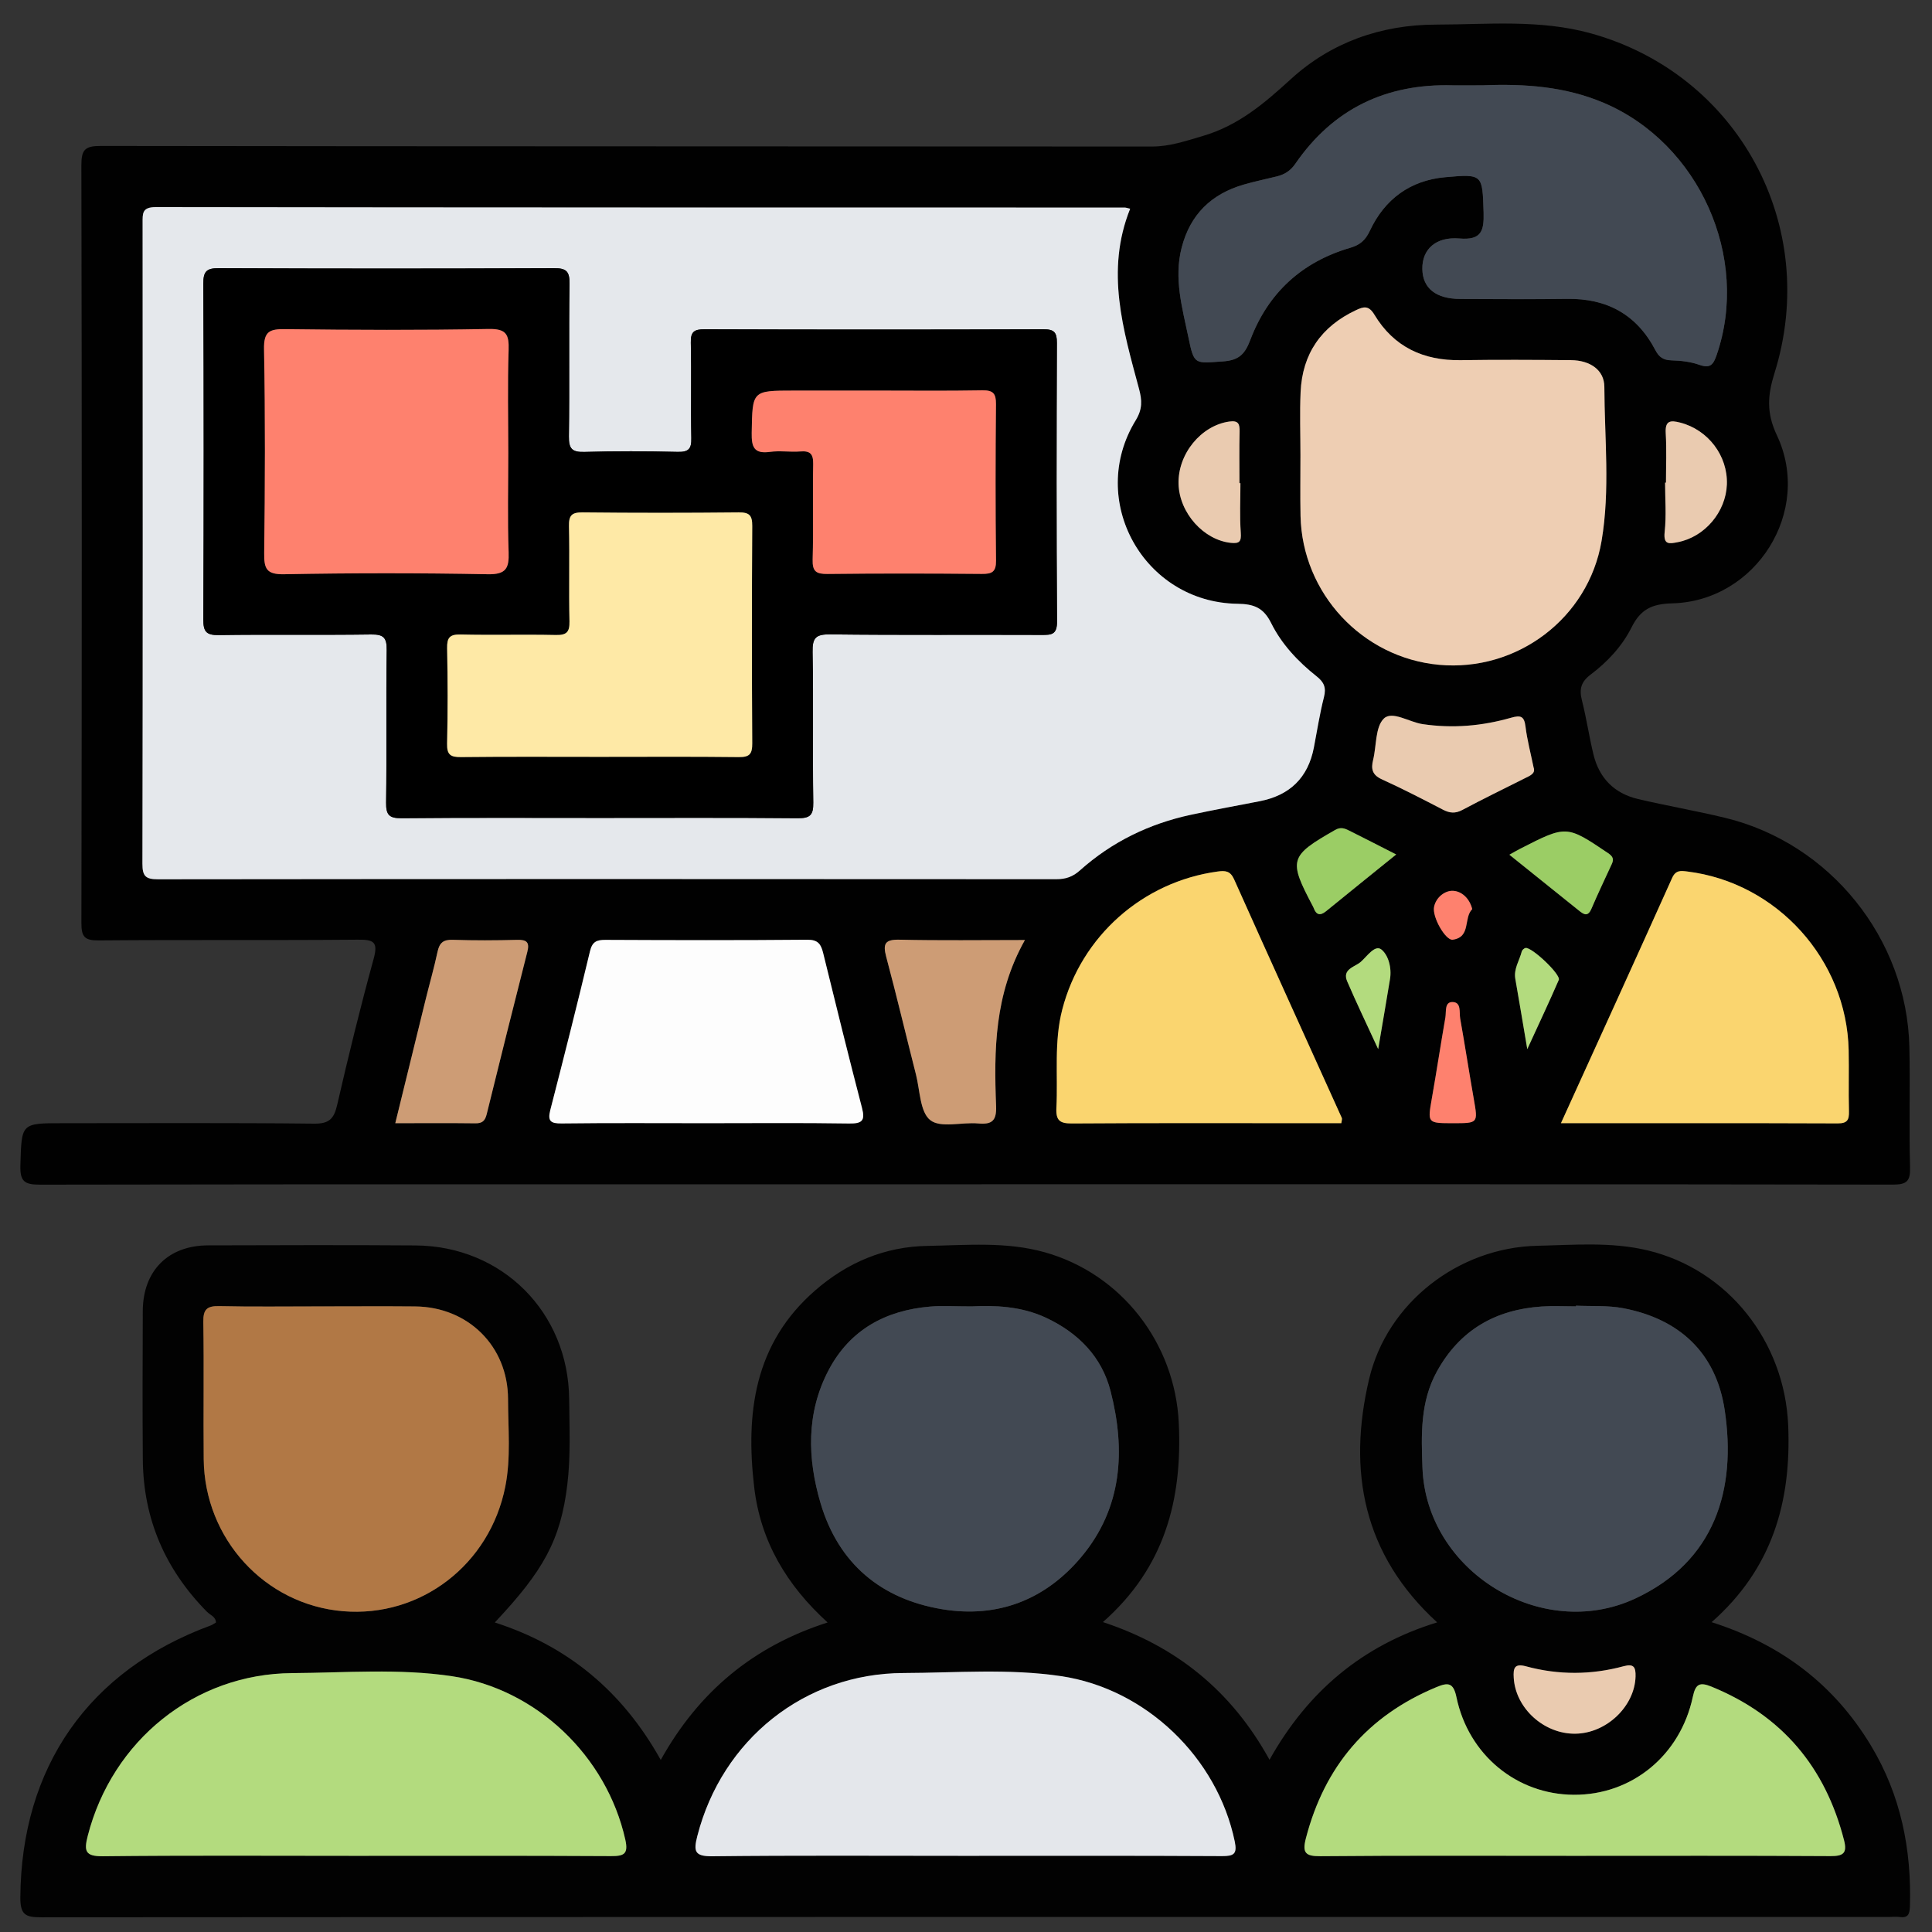
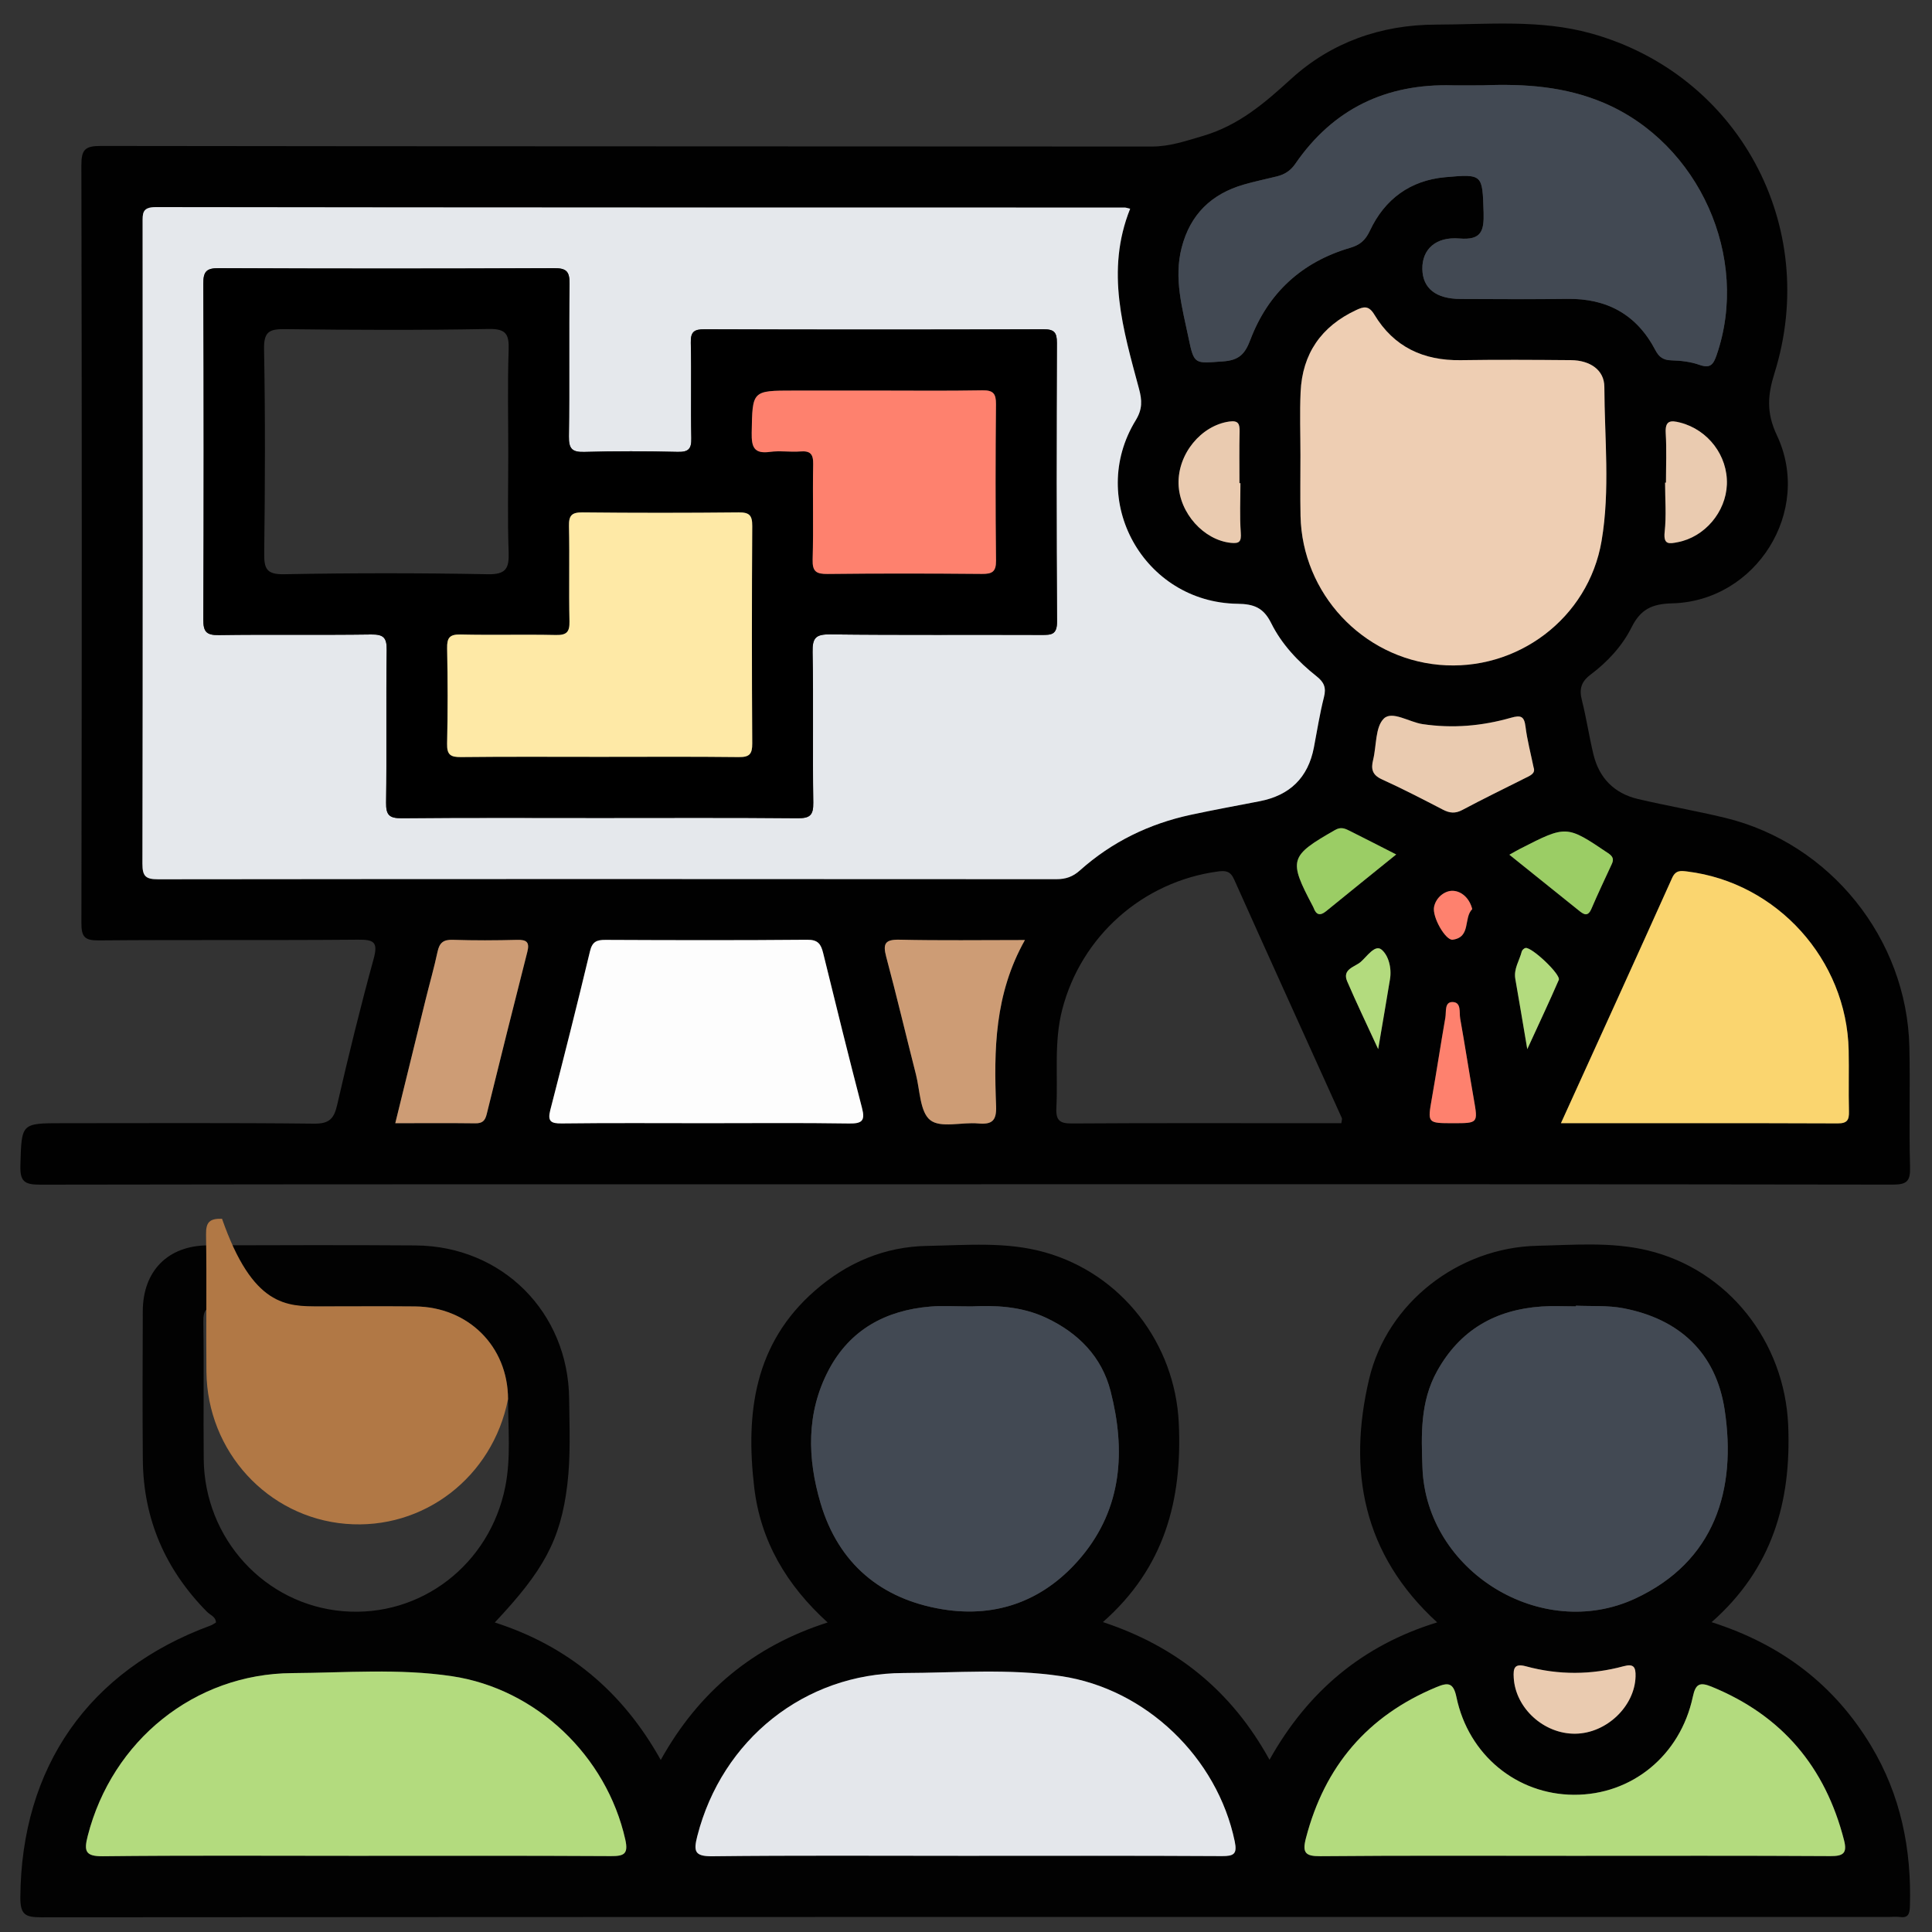
<svg xmlns="http://www.w3.org/2000/svg" version="1.1" id="Layer_1" x="0px" y="0px" width="85px" height="85px" viewBox="0 0 85 85" xml:space="preserve">
  <rect x="0" y="0" width="85" height="85" fill="#333333" stroke="none" />
  <g id="Layer_1_1_" display="none">
    <path display="inline" fill="#030303" d="M42.807,4.472c11.269,0,22.541,0.083,33.808-0.04c4.668-0.05,8.201,3.523,8.171,8.15   c-0.093,14.03-0.03,28.062-0.036,42.092c-0.001,3.911-2.402,6.93-6.115,7.725c-0.722,0.156-1.455,0.145-2.188,0.145   c-6.227,0.003-12.452,0.01-18.68-0.011c-0.635-0.003-0.882,0.114-0.861,0.821c0.055,1.886,0.041,3.774,0.005,5.662   c-0.011,0.575,0.123,0.764,0.731,0.756c2.535-0.035,5.072-0.043,7.606-0.002c2.024,0.033,3.799,0.73,5.179,2.269   c0.86,0.957,1.315,2.081,1.313,3.38c-0.003,1.268,0.003,2.536-0.001,3.805c-0.004,1.284-0.434,1.723-1.721,1.723   c-10.113,0.003-20.229,0-30.343,0c-7.945,0-15.89,0.002-23.835,0c-1.569,0-1.926-0.359-1.928-1.938c0-0.986,0-1.973,0-2.959   c0-3.25,1.911-5.523,5.111-6.137c1.094-0.208,2.189-0.146,3.286-0.152c1.888-0.013,3.776-0.037,5.662,0.014   c0.662,0.021,0.786-0.191,0.773-0.801c-0.04-1.859-0.05-3.722,0.003-5.578c0.021-0.731-0.233-0.865-0.905-0.863   c-6.311,0.023-12.622,0.006-18.933,0.018c-3.29,0.008-5.734-1.385-7.253-4.318c-0.511-0.987-0.75-2.061-0.75-3.174   c-0.003-14.37-0.021-28.738,0.01-43.106c0.009-4.264,3.414-7.468,7.826-7.472C20.098,4.464,31.452,4.472,42.807,4.472z    M74.936,42.17c-1.028,0.671-1.494,1.51-0.854,2.717c0.128,0.24,0.154,0.535,0.217,0.807c0.08,0.351,0.286,0.531,0.649,0.523   c1.06,0.271,2.118,0.547,3.18,0.819c1.106,0.296,2.214,0.595,3.322,0.888c0.353,0.094,0.618,0.137,0.601-0.416   c-0.041-1.316-0.031-2.638-0.002-3.955c0.01-0.432-0.166-0.585-0.546-0.673c-1.116-0.26-2.226-0.543-3.338-0.817   c-0.531-0.146-1.083-0.241-1.589-0.447C75.837,41.315,75.316,41.498,74.936,42.17z M80.848,39.854   c0.037,0.02,0.075,0.039,0.114,0.058c-0.017-0.042-0.034-0.083-0.051-0.125c-0.06-0.124-0.103-0.262-0.183-0.37   c-2.58-3.447-7.889-3.564-10.852-0.207c-0.59,0.668-1.182,0.963-2.061,0.733c-5.573-1.457-11.15-2.902-16.729-4.34   c-0.768-0.198-1.188-0.633-1.341-1.429c-0.646-3.31-3.31-5.64-6.655-5.796c-1.201-0.056-2.37,0.157-3.539,0.887   c1.757,0.452,3.354,0.897,4.968,1.264c0.906,0.206,1.41,0.689,1.625,1.59c0.287,1.202,0.631,2.391,0.98,3.577   c0.182,0.612,0.033,1.105-0.393,1.543c-0.941,0.97-1.887,1.936-2.826,2.907c-0.477,0.493-1.017,0.624-1.689,0.435   c-1.353-0.379-2.715-0.724-4.083-1.045c-0.324-0.076-0.655-0.3-1.094-0.127c0.127,0.184,0.211,0.325,0.315,0.45   c2.805,3.407,7.819,3.493,10.793,0.141c0.645-0.726,1.271-0.942,2.22-0.69c5.403,1.437,10.815,2.847,16.239,4.209   c1.007,0.254,1.539,0.721,1.733,1.756c0.356,1.889,1.433,3.345,3.024,4.401c2.127,1.416,5.152,1.554,6.932,0.337   c-0.248-0.279-0.609-0.269-0.923-0.353c-1.356-0.362-2.718-0.711-4.084-1.038c-0.698-0.168-1.144-0.551-1.333-1.251   c-0.338-1.247-0.7-2.488-1.039-3.735c-0.191-0.706-0.05-1.314,0.503-1.846c0.833-0.799,1.657-1.611,2.425-2.471   c0.641-0.716,1.328-0.907,2.258-0.643C77.672,39.123,79.232,39.597,80.848,39.854z M71.443,52.832   c-0.848-0.587-1.752-0.85-2.815-0.828c-3.257,0.059-6.517,0.061-9.772-0.003c-0.922-0.019-1.551,0.265-2.023,1.006   c-0.657,0.611-1.38,0.72-2.145,0.233c-1.453-0.924-2.764-0.811-4.408-0.139c-1.754,0.717-2.855,1.61-3.25,3.439   c-0.166,0.773-0.735,1.168-1.543,1.168c-1.771,0.002-3.543,0.002-5.315,0c-0.764-0.001-1.273-0.366-1.532-1.085   c-0.114-0.317-0.284-0.62-0.35-0.944c-0.254-1.253-0.949-2.021-2.247-2.209c-0.243-0.035-0.501-0.137-0.697-0.283   c-1.479-1.104-2.923-0.855-4.375,0.054c-0.766,0.479-1.487,0.379-2.144-0.234c-0.472-0.745-1.102-1.046-2.026-1.006   c-1.852,0.08-3.709,0.021-5.564,0.024c-4.58,0.009-9.161,0.021-13.741,0.031c-1.038-0.231-1.361-0.591-1.361-1.595   C6.129,37.644,6.128,24.824,6.136,12.005c0-1.399,0.862-2.254,2.25-2.313C8.583,9.683,8.78,9.688,8.977,9.688   c22.568,0,45.134,0,67.705,0c0.281,0,0.563-0.004,0.844,0.021c1.107,0.103,1.912,0.931,1.99,2.044   c0.02,0.281,0.01,0.563,0.01,0.845c0,7.241,0,14.481,0.007,21.722c0,0.31-0.146,0.677,0.284,0.877   c0.785,0.365,1.439,0.938,2.221,1.531c0-0.281,0-0.44,0-0.6c0-7.974,0.008-15.947-0.004-23.92c-0.004-2.98-2.066-5.029-5.059-5.03   c-22.767-0.006-45.531-0.006-68.295,0C5.654,7.181,3.618,9.25,3.61,12.293c-0.008,3.156-0.002,6.311-0.002,9.467   c0,10.96,0.006,21.92-0.006,32.879c-0.002,1.518,0.449,2.82,1.55,3.873c1.112,1.066,2.479,1.317,3.97,1.316   c22.455-0.014,44.911-0.01,67.366-0.01c0.31,0,0.619-0.004,0.93-0.021c2.211-0.108,4.032-1.612,4.475-3.794   c0.342-1.684,0.078-3.395,0.15-5.234C78.824,53.631,75.311,54.195,71.443,52.832z M74.945,34.031   c0.308,0.015,0.627-0.016,0.922,0.054c0.855,0.204,0.976-0.165,0.972-0.946c-0.034-6.354-0.019-12.709-0.019-19.064   c0-1.797,0-1.797-1.872-1.635c-0.169-0.015-0.335-0.044-0.503-0.044c-21.631-0.002-43.263,0.001-64.895-0.016   c-0.608,0-0.729,0.175-0.728,0.75c0.017,11.802,0.02,23.604-0.006,35.405c-0.001,0.705,0.233,0.802,0.849,0.799   c4.844-0.021,9.689-0.012,14.534-0.012c0.269,0,0.537,0,0.967,0c-0.768-0.805-0.59-1.563-0.155-2.262   c0.853-1.365,0.727-2.57,0.132-4.112c-0.715-1.852-1.674-3.013-3.592-3.436c-0.753-0.166-1.068-0.736-1.059-1.518   c0.021-1.662,0.005-3.323,0.006-4.985c0.001-1.238,0.155-1.615,1.328-1.917c1.692-0.437,2.481-1.452,3.196-3.057   c0.773-1.735,0.805-3.118-0.13-4.655c-0.489-0.804-0.248-1.476,0.405-2.103c1.138-1.091,2.236-2.224,3.353-3.339   c0.917-0.916,1.249-1.059,2.363-0.427c1.477,0.838,2.726,0.743,4.346,0.105c1.782-0.702,2.845-1.629,3.262-3.439   c0.199-0.863,0.836-1.189,1.712-1.175c1.548,0.027,3.098,0.007,4.646,0.007c1.457,0,1.775,0.124,2.166,1.48   c0.442,1.54,1.338,2.305,2.832,2.987c1.822,0.833,3.311,0.928,4.961-0.115c0.65-0.41,1.287-0.222,1.828,0.331   c0.905,0.927,1.825,1.839,2.748,2.75c1.911,1.888,1.873,1.699,0.727,4.084c-0.419,0.874-0.572,1.615,0.011,2.481   c0.37,0.548,0.657,1.205,0.782,1.852c0.205,1.044,0.806,1.515,1.768,1.842c2.661,0.903,2.346,0.848,2.357,3.405   c0.004,0.758-0.247,1.707,0.113,2.224c0.392,0.564,1.433,0.473,2.18,0.703c0.025,0.008,0.053,0.018,0.079,0.028   c0.323,0.131,0.569,0.053,0.825-0.2C70.182,35.062,72.412,34.192,74.945,34.031z M28.872,35.802   c-0.384-7.415,5.85-14.176,13.27-14.392c7.521-0.219,13.526,4.876,14.538,12.356c0.051,0.375,0.184,0.542,0.524,0.628   c1.553,0.393,3.104,0.795,4.653,1.2c0.383,0.1,0.592,0.101,0.604-0.429c0.043-1.681,0.069-1.681-1.526-2.302   c-0.262-0.102-0.518-0.222-0.785-0.305c-0.649-0.203-1.035-0.629-1.196-1.291c-0.392-1.594-1.022-3.091-1.874-4.496   c-0.318-0.524-0.33-1.057-0.063-1.607c0.172-0.354,0.321-0.717,0.481-1.077c0.563-1.26,0.565-1.263-0.406-2.227   c-0.558-0.555-1.046-1.376-1.714-1.571c-0.721-0.211-1.49,0.494-2.225,0.823c-0.687,0.308-1.271,0.292-1.907-0.106   c-1.101-0.689-2.274-1.287-3.54-1.542c-1.326-0.268-2.115-0.93-2.391-2.239c-0.034-0.162-0.146-0.31-0.176-0.472   c-0.168-0.87-0.664-1.171-1.549-1.069c-0.859,0.099-1.88-0.213-2.564,0.152c-0.661,0.354-0.703,1.461-1.011,2.238   c-0.252,0.637-0.655,1.001-1.322,1.157c-0.987,0.23-1.962,0.541-2.853,1.019c-2.883,1.548-1.911,1.406-5.009,0.099   c-0.406-0.171-0.671-0.167-0.946,0.18c-0.173,0.219-0.398,0.397-0.594,0.6c-0.548,0.563-1.422,1.067-1.547,1.714   c-0.124,0.638,0.483,1.436,0.82,2.14c0.334,0.699,0.313,1.323-0.105,1.989c-0.673,1.076-1.271,2.223-1.501,3.464   c-0.261,1.414-1.067,2.091-2.37,2.493c-1.407,0.433-1.39,0.504-1.383,1.952c0.004,0.787-0.25,1.764,0.121,2.307   c0.369,0.541,1.362,0.688,2.107,0.931c0.758,0.247,1.151,0.742,1.317,1.491c0.232,1.047,0.506,2.131,1.123,2.981   c1.118,1.539,1.053,2.987,0.071,4.498c-0.367,0.563-0.319,1.021,0.257,1.407c0.137,0.093,0.237,0.24,0.362,0.354   c0.6,0.545,1.05,1.491,1.784,1.58c0.679,0.082,1.458-0.48,2.158-0.828c0.678-0.338,1.277-0.304,1.906,0.101   c0.806,0.519,1.659,1.056,2.582,1.216c2.109,0.361,3.345,1.505,3.743,3.588c0.078,0.408,0.328,0.521,0.729,0.51   c0.816-0.027,1.639-0.058,2.449,0.006c0.662,0.054,0.958-0.209,1.131-0.813c0.16-0.564,0.438-1.096,0.633-1.65   c0.193-0.556,0.562-0.904,1.122-1.039c1.653-0.396,3.199-1.055,4.654-1.927c0.474-0.282,0.938-0.295,1.451-0.103   c0.853,0.322,1.704,1.193,2.526,0.896c0.791-0.285,1.316-1.265,2.019-1.869c0.511-0.438,0.573-0.812,0.278-1.425   c-0.369-0.772-1.064-1.556-0.85-2.415c0.225-0.895-0.206-0.964-0.798-1.089c-0.304-0.063-0.619-0.103-0.899-0.224   c-0.558-0.242-0.869-0.075-1.246,0.408c-2.629,3.394-6.104,5.32-10.394,5.502C35.58,49.609,29.284,43.768,28.872,35.802z    M42.837,78.238c7.856,0,15.714,0.005,23.572-0.008c0.858-0.002,2.01,0.379,2.493-0.174c0.424-0.483,0.103-1.607,0.137-2.447   c0.041-0.998-0.413-1.729-1.189-2.289c-0.901-0.65-1.928-0.862-3.025-0.862c-14.672,0.005-29.345,0.004-44.017,0.004   c-0.226,0-0.451-0.002-0.675,0.017c-2.325,0.191-3.51,1.459-3.51,3.748c0,0.338,0.051,0.687-0.01,1.012   c-0.168,0.904,0.253,1.021,1.05,1.019C26.053,78.229,34.445,78.238,42.837,78.238z M42.756,69.755   c3.547,0,7.096-0.009,10.645,0.011c0.548,0.002,0.801-0.092,0.787-0.729c-0.043-1.913-0.039-3.83-0.004-5.743   c0.012-0.62-0.238-0.761-0.791-0.76c-7.098,0.01-14.192,0.011-21.29-0.004c-0.522,0-0.676,0.166-0.669,0.679   c0.025,1.942,0.036,3.886-0.005,5.828c-0.012,0.616,0.199,0.735,0.767,0.731C35.717,69.743,39.237,69.755,42.756,69.755z    M51.479,42.481c-0.918-0.495-1.564-0.34-2.375,0.355c-5.365,4.607-13.638,2.094-15.63-4.689c-0.187-0.637-0.344-1.272,0.176-1.829   c0.523-0.561,1.155-0.438,1.806-0.269c2.121,0.552,4.249,1.08,6.369,1.632c0.311,0.081,0.543,0.148,0.837-0.112   c1.762-1.557,1.749-1.543,1.166-3.745c-0.151-0.574-0.442-0.801-0.995-0.934c-2.103-0.508-4.196-1.057-6.287-1.612   c-1.507-0.4-1.809-1.489-0.745-2.606c4.949-5.192,13.729-3.345,16.173,3.403c0.074,0.211,0.139,0.427,0.207,0.641   c0.246,0.746,0.992,0.717,1.473,0.663c0.434-0.049,0.105-0.634,0.017-0.957c-1.271-4.605-5.249-7.93-9.894-8.291   c-4.81-0.374-9.317,2.3-11.229,6.659c-1.946,4.435-0.879,9.558,2.675,12.853C39.92,48.001,47.711,47.467,51.479,42.481z    M60.552,49.271c2.269,0,4.388,0,6.589,0c-0.58-0.953-1.072-1.862-1.317-2.875c-0.068-0.282-0.271-0.342-0.482-0.396   c-1.711-0.445-3.426-0.873-5.133-1.327c-0.515-0.136-0.563,0.084-0.403,0.468c0.283,0.672,0.577,1.338,0.896,1.994   C61.05,47.855,61.2,48.557,60.552,49.271z" />
    <path display="inline" fill="#D7EBFD" d="M74.945,34.031c-2.533,0.161-4.766,1.03-6.59,2.832c-0.256,0.253-0.502,0.332-0.824,0.2   c-0.026-0.011-0.053-0.02-0.079-0.028c-0.747-0.23-1.788-0.139-2.181-0.703c-0.359-0.518-0.108-1.466-0.112-2.224   c-0.013-2.558,0.304-2.502-2.357-3.405c-0.962-0.327-1.563-0.798-1.768-1.842c-0.125-0.647-0.412-1.304-0.782-1.852   c-0.583-0.867-0.43-1.607-0.011-2.481c1.147-2.385,1.186-2.196-0.728-4.084c-0.922-0.91-1.842-1.823-2.746-2.75   c-0.543-0.553-1.179-0.741-1.828-0.331c-1.651,1.042-3.14,0.947-4.961,0.115c-1.494-0.682-2.391-1.447-2.834-2.987   c-0.39-1.356-0.707-1.479-2.164-1.48c-1.551,0-3.1,0.021-4.647-0.007c-0.876-0.015-1.513,0.312-1.712,1.175   c-0.417,1.81-1.48,2.737-3.262,3.439c-1.62,0.638-2.869,0.733-4.346-0.105c-1.115-0.632-1.446-0.489-2.363,0.427   c-1.116,1.115-2.214,2.248-3.353,3.339c-0.653,0.627-0.895,1.298-0.405,2.103c0.935,1.538,0.903,2.92,0.13,4.655   c-0.714,1.604-1.503,2.62-3.196,3.057c-1.173,0.303-1.327,0.679-1.328,1.917c-0.001,1.662,0.014,3.324-0.006,4.985   c-0.009,0.782,0.305,1.352,1.059,1.518c1.918,0.422,2.877,1.584,3.592,3.436c0.595,1.542,0.721,2.747-0.132,4.112   c-0.435,0.697-0.613,1.457,0.155,2.262c-0.43,0-0.698,0-0.967,0c-4.844,0-9.689-0.012-14.534,0.012   c-0.616,0.003-0.85-0.094-0.849-0.799C8.843,36.733,8.84,24.931,8.823,13.129c0-0.575,0.12-0.75,0.728-0.75   c21.631,0.017,43.264,0.014,64.895,0.016c0.168,0,0.334,0.029,0.503,0.044C74.947,19.637,74.945,26.834,74.945,34.031z" />
    <path display="inline" fill="#E8EBED" d="M28.825,53.007c0.657,0.613,1.378,0.714,2.144,0.234c1.452-0.909,2.897-1.157,4.375-0.054   c0.196,0.146,0.455,0.248,0.697,0.283c1.298,0.188,1.993,0.956,2.247,2.209c0.065,0.324,0.236,0.627,0.35,0.944   c0.259,0.719,0.768,1.084,1.532,1.085c1.771,0.002,3.543,0.002,5.314,0c0.809,0,1.379-0.395,1.545-1.168   c0.394-1.829,1.494-2.723,3.248-3.439c1.646-0.672,2.957-0.785,4.408,0.139c0.766,0.484,1.487,0.378,2.146-0.233   c4.573,0.004,9.146,0.007,13.721,0.015c0.315,0,0.614-0.035,0.892-0.188c3.867,1.364,7.382,0.799,10.6-2.062   c-0.072,1.842,0.189,3.552-0.15,5.234c-0.441,2.182-2.264,3.686-4.475,3.794c-0.311,0.017-0.62,0.021-0.93,0.021   c-22.455,0-44.911-0.004-67.366,0.01c-1.49,0.001-2.858-0.25-3.97-1.316c-1.101-1.054-1.552-2.357-1.55-3.873   C3.615,43.68,3.608,32.72,3.608,21.76c0-3.156-0.006-6.311,0.002-9.467C3.618,9.25,5.654,7.181,8.678,7.18   c22.765-0.006,45.53-0.006,68.294,0c2.992,0,5.055,2.05,5.06,5.03c0.012,7.974,0.004,15.947,0.004,23.92c0,0.159,0,0.318,0,0.6   c-0.78-0.593-1.435-1.166-2.22-1.531c-0.432-0.2-0.285-0.567-0.285-0.877c-0.008-7.241-0.006-14.481-0.006-21.722   c0-0.282,0.009-0.564-0.012-0.845c-0.076-1.114-0.882-1.942-1.988-2.044c-0.28-0.026-0.563-0.021-0.846-0.021   c-22.568-0.001-45.136-0.001-67.704,0c-0.197,0-0.395-0.005-0.592,0.003c-1.388,0.059-2.249,0.914-2.25,2.313   C6.128,24.824,6.129,37.644,6.133,50.463c0,1.004,0.324,1.362,1.361,1.596c-0.106,0.771,0.311,0.967,0.993,0.965   C15.267,53.011,22.046,53.011,28.825,53.007z" />
    <path display="inline" fill="#FBDD75" d="M28.872,35.802c0.413,7.966,6.708,13.808,14.671,13.474   c4.289-0.18,7.766-2.107,10.395-5.5c0.375-0.484,0.688-0.651,1.246-0.409c0.279,0.12,0.596,0.161,0.898,0.224   c0.592,0.125,1.021,0.194,0.798,1.09c-0.216,0.858,0.479,1.641,0.851,2.414c0.295,0.613,0.23,0.985-0.279,1.426   c-0.701,0.604-1.227,1.584-2.02,1.869c-0.822,0.295-1.674-0.576-2.525-0.897c-0.514-0.192-0.979-0.181-1.451,0.103   c-1.455,0.872-3.001,1.53-4.654,1.928c-0.563,0.135-0.929,0.482-1.121,1.037c-0.195,0.557-0.474,1.086-0.634,1.651   c-0.173,0.604-0.469,0.866-1.131,0.813c-0.812-0.063-1.633-0.035-2.449-0.008c-0.4,0.014-0.651-0.101-0.729-0.509   c-0.398-2.083-1.634-3.226-3.743-3.588c-0.923-0.16-1.776-0.696-2.582-1.216c-0.629-0.403-1.228-0.438-1.906-0.102   c-0.7,0.349-1.479,0.91-2.158,0.83c-0.734-0.09-1.184-1.035-1.784-1.58c-0.125-0.113-0.225-0.262-0.362-0.354   c-0.576-0.386-0.625-0.843-0.257-1.407c0.982-1.511,1.046-2.959-0.071-4.498c-0.617-0.851-0.891-1.934-1.123-2.981   c-0.166-0.749-0.559-1.244-1.317-1.491c-0.745-0.243-1.738-0.39-2.107-0.931c-0.371-0.543-0.116-1.521-0.121-2.307   c-0.007-1.448-0.024-1.519,1.383-1.952c1.303-0.402,2.109-1.079,2.37-2.493c0.23-1.242,0.828-2.389,1.501-3.464   c0.418-0.666,0.44-1.29,0.105-1.989c-0.337-0.704-0.944-1.502-0.82-2.14c0.125-0.647,0.999-1.151,1.547-1.714   c0.196-0.202,0.421-0.38,0.594-0.6c0.275-0.347,0.54-0.351,0.946-0.18c3.098,1.307,2.126,1.449,5.009-0.099   c0.891-0.478,1.866-0.789,2.853-1.019c0.667-0.155,1.07-0.52,1.322-1.157c0.308-0.777,0.35-1.885,1.011-2.238   c0.684-0.366,1.705-0.054,2.564-0.152c0.886-0.102,1.38,0.2,1.55,1.069c0.029,0.163,0.141,0.31,0.174,0.472   c0.275,1.309,1.064,1.971,2.392,2.239c1.265,0.255,2.44,0.853,3.54,1.542c0.636,0.398,1.222,0.414,1.906,0.106   c0.733-0.329,1.505-1.034,2.226-0.823c0.668,0.195,1.156,1.016,1.714,1.571c0.973,0.964,0.969,0.967,0.406,2.227   c-0.16,0.359-0.311,0.723-0.482,1.077c-0.268,0.551-0.256,1.083,0.063,1.607c0.851,1.404,1.481,2.901,1.874,4.496   c0.16,0.662,0.547,1.087,1.197,1.291c0.268,0.083,0.522,0.203,0.785,0.305c1.596,0.622,1.568,0.621,1.525,2.302   c-0.014,0.53-0.223,0.529-0.605,0.429c-1.549-0.404-3.101-0.807-4.652-1.2c-0.342-0.086-0.475-0.253-0.525-0.628   c-1.011-7.48-7.016-12.575-14.537-12.356C34.722,21.625,28.488,28.387,28.872,35.802z" />
    <path display="inline" fill="#EBEEF0" d="M42.837,78.238c-8.393,0-16.785-0.012-25.177,0.018c-0.797,0.002-1.218-0.113-1.05-1.018   c0.061-0.326,0.01-0.674,0.01-1.012c0-2.289,1.186-3.558,3.51-3.748c0.224-0.02,0.45-0.018,0.675-0.018   c14.672,0,29.345,0.001,44.017-0.004c1.099,0,2.123,0.212,3.025,0.863c0.776,0.56,1.23,1.289,1.189,2.287   c-0.034,0.841,0.287,1.965-0.137,2.447c-0.483,0.553-1.635,0.172-2.493,0.174C58.552,78.243,50.693,78.238,42.837,78.238z" />
    <path display="inline" fill="#817481" d="M80.846,39.855c-1.611-0.258-3.174-0.732-4.738-1.177   c-0.93-0.264-1.616-0.073-2.258,0.643c-0.768,0.86-1.592,1.672-2.425,2.471c-0.553,0.531-0.694,1.14-0.503,1.845   c0.339,1.248,0.701,2.489,1.039,3.736c0.189,0.7,0.635,1.083,1.333,1.251c1.366,0.327,2.728,0.676,4.084,1.038   c0.313,0.084,0.675,0.072,0.923,0.352c-1.779,1.219-4.805,1.08-6.932-0.336c-1.594-1.058-2.668-2.514-3.023-4.4   c-0.195-1.036-0.729-1.504-1.734-1.756c-5.424-1.364-10.836-2.773-16.239-4.21c-0.947-0.252-1.575-0.036-2.22,0.69   c-2.975,3.351-7.988,3.267-10.793-0.141c-0.104-0.125-0.188-0.266-0.315-0.45c0.438-0.173,0.77,0.052,1.094,0.127   c1.368,0.321,2.731,0.666,4.083,1.045c0.673,0.189,1.212,0.058,1.689-0.435c0.939-0.971,1.885-1.937,2.826-2.907   c0.426-0.438,0.572-0.932,0.393-1.543c-0.352-1.186-0.693-2.375-0.98-3.577c-0.215-0.901-0.719-1.385-1.625-1.59   c-1.614-0.367-3.21-0.812-4.968-1.264c1.169-0.73,2.338-0.943,3.539-0.887c3.346,0.157,6.012,2.487,6.655,5.796   c0.153,0.795,0.573,1.23,1.341,1.429c5.577,1.438,11.154,2.883,16.729,4.34c0.879,0.23,1.471-0.064,2.061-0.733   c2.963-3.358,8.271-3.24,10.852,0.207c0.08,0.108,0.123,0.246,0.183,0.37C80.891,39.81,80.867,39.832,80.846,39.855z" />
    <path display="inline" fill="#A499A4" d="M42.756,69.755c-3.52,0-7.04-0.012-10.56,0.013c-0.568,0.004-0.779-0.115-0.767-0.73   c0.041-1.941,0.03-3.887,0.005-5.828c-0.006-0.514,0.147-0.68,0.669-0.678c7.096,0.014,14.192,0.013,21.29,0.003   c0.553-0.001,0.803,0.14,0.791,0.76c-0.035,1.913-0.039,3.83,0.004,5.743c0.014,0.638-0.239,0.73-0.787,0.729   C49.854,69.746,46.305,69.755,42.756,69.755z" />
    <path display="inline" fill="#E7E9EB" d="M51.479,42.481c-3.768,4.985-11.559,5.52-16.257,1.162   c-3.554-3.295-4.621-8.417-2.675-12.854c1.912-4.359,6.421-7.033,11.229-6.659c4.645,0.361,8.623,3.686,9.894,8.291   c0.09,0.322,0.417,0.908-0.017,0.957c-0.479,0.054-1.227,0.083-1.473-0.663c-0.068-0.213-0.133-0.43-0.207-0.641   c-2.443-6.748-11.225-8.595-16.173-3.403c-1.064,1.117-0.762,2.207,0.745,2.606c2.091,0.555,4.184,1.104,6.287,1.612   c0.552,0.133,0.843,0.36,0.995,0.934c0.583,2.202,0.596,2.188-1.166,3.745c-0.294,0.26-0.526,0.193-0.837,0.112   c-2.121-0.553-4.248-1.081-6.369-1.632c-0.65-0.169-1.283-0.292-1.806,0.269c-0.52,0.556-0.363,1.191-0.176,1.829   c1.993,6.784,10.265,9.297,15.63,4.689C49.913,42.141,50.561,41.986,51.479,42.481z" />
    <path display="inline" fill="#C3E1FE" d="M74.945,34.031c0-7.197,0.002-14.394,0.003-21.591c1.872-0.162,1.872-0.162,1.872,1.635   c0,6.355-0.016,12.71,0.019,19.064c0.004,0.781-0.114,1.149-0.972,0.946C75.572,34.015,75.253,34.046,74.945,34.031z" />
-     <path display="inline" fill="#D4E8FA" d="M60.552,49.271c0.648-0.715,0.498-1.416,0.147-2.138   c-0.318-0.655-0.612-1.323-0.896-1.995c-0.16-0.383-0.109-0.603,0.403-0.467c1.707,0.454,3.422,0.883,5.133,1.327   c0.212,0.056,0.414,0.114,0.481,0.397c0.246,1.012,0.738,1.922,1.318,2.875C64.939,49.271,62.82,49.271,60.552,49.271z" />
    <path display="inline" fill="#D2E4F3" d="M28.825,53.007c-6.779,0.004-13.559,0.004-20.338,0.017   c-0.683,0.002-1.099-0.194-0.993-0.965c4.58-0.012,9.161-0.023,13.741-0.033c1.855-0.004,3.712,0.057,5.564-0.023   C27.724,51.961,28.353,52.262,28.825,53.007z" />
-     <path display="inline" fill="#E6E9EC" d="M78.164,42.063c1.111,0.274,2.223,0.557,3.338,0.817c0.38,0.088,0.557,0.242,0.546,0.673   c-0.03,1.317-0.039,2.639,0.002,3.955c0.019,0.553-0.248,0.51-0.601,0.416c-1.108-0.293-2.215-0.592-3.322-0.888   C78.141,45.379,78.15,43.721,78.164,42.063z" />
    <path display="inline" fill="#C2DFFB" d="M78.164,42.063c-0.014,1.658-0.023,3.315-0.037,4.974c-1.061-0.273-2.12-0.547-3.18-0.819   c-0.004-1.35-0.008-2.698-0.012-4.047c0.381-0.673,0.9-0.855,1.64-0.554C77.081,41.822,77.633,41.918,78.164,42.063z" />
    <path display="inline" fill="#D2E4F3" d="M71.443,52.832c-0.277,0.154-0.576,0.189-0.893,0.188   c-4.574-0.008-9.146-0.01-13.721-0.014c0.473-0.742,1.102-1.023,2.023-1.006c3.256,0.063,6.517,0.063,9.772,0.003   C69.691,51.982,70.598,52.245,71.443,52.832z" />
    <path display="inline" fill="#D3E6F8" d="M74.936,42.17c0.004,1.35,0.008,2.698,0.013,4.047c-0.363,0.008-0.569-0.174-0.649-0.523   c-0.063-0.271-0.089-0.565-0.217-0.807C73.441,43.682,73.906,42.841,74.936,42.17z" />
    <path display="inline" fill="#817481" d="M80.911,39.788c0.017,0.042,0.034,0.083,0.051,0.125c-0.039-0.02-0.077-0.039-0.114-0.058   C80.867,39.832,80.891,39.81,80.911,39.788z" />
  </g>
  <path fill-rule="evenodd" clip-rule="evenodd" fill="#010101" d="M42.387,52.103c-13.542,0-27.084-0.006-40.627,0.017  c-0.687,0.001-0.884-0.143-0.863-0.853c0.055-1.85,0.017-1.851,1.86-1.851c3.686,0,7.372-0.021,11.057,0.02  c0.671,0.008,0.881-0.214,1.021-0.83c0.493-2.148,1.019-4.29,1.602-6.415c0.206-0.749,0.013-0.855-0.693-0.849  c-3.797,0.033-7.595-0.001-11.392,0.032c-0.626,0.005-0.772-0.147-0.771-0.773C3.603,29.494,3.604,18.387,3.58,7.28  C3.578,6.584,3.738,6.42,4.435,6.421c15.413,0.023,30.826,0.014,46.239,0.026c0.79,0,1.484-0.242,2.23-0.46  c1.588-0.463,2.722-1.442,3.901-2.517c1.769-1.612,3.963-2.381,6.359-2.387c2.282-0.005,4.582-0.238,6.83,0.385  c6.481,1.797,10.104,8.466,8.076,14.95c-0.301,0.962-0.365,1.736,0.104,2.729c1.58,3.341-0.91,7.306-4.606,7.398  c-0.9,0.022-1.393,0.268-1.789,1.061c-0.413,0.825-1.059,1.517-1.801,2.075c-0.425,0.321-0.504,0.644-0.38,1.132  c0.199,0.784,0.315,1.588,0.506,2.375c0.251,1.042,0.915,1.719,1.955,1.964c1.272,0.3,2.566,0.521,3.838,0.829  c4.621,1.118,7.998,5.314,8.107,10.078c0.04,1.762-0.019,3.525,0.03,5.287c0.019,0.63-0.146,0.773-0.771,0.772  c-12.731-0.021-25.466-0.016-38.197-0.016C44.174,52.103,43.28,52.103,42.387,52.103z M49.722,9.183  c-0.14-0.031-0.194-0.053-0.248-0.053C35.267,9.127,21.061,9.13,6.855,9.109C6.247,9.108,6.273,9.389,6.273,9.812  c0.006,9.396,0.01,18.793-0.008,28.189c-0.001,0.553,0.149,0.683,0.689,0.682c13.173-0.015,26.346-0.013,39.52-0.004  c0.418,0,0.727-0.107,1.04-0.389c1.403-1.254,3.044-2.05,4.876-2.444c1.008-0.216,2.022-0.401,3.034-0.598  c1.319-0.257,2.125-1.031,2.381-2.364c0.143-0.74,0.258-1.487,0.443-2.216c0.106-0.418,0.002-0.658-0.327-0.917  c-0.816-0.646-1.536-1.412-1.997-2.341c-0.338-0.678-0.761-0.838-1.479-0.848c-4.134-0.057-6.631-4.559-4.48-8.072  c0.303-0.494,0.282-0.879,0.146-1.385C49.419,14.518,48.623,11.927,49.722,9.183z M65.253,3.753c-0.448,0-0.895,0.01-1.34-0.001  c-2.923-0.081-5.256,1.026-6.927,3.457c-0.204,0.297-0.469,0.467-0.807,0.55c-0.486,0.12-0.979,0.221-1.459,0.36  c-1.423,0.413-2.354,1.309-2.731,2.773c-0.353,1.361,0.03,2.659,0.3,3.962c0.25,1.216,0.276,1.128,1.515,1.044  c0.722-0.049,0.974-0.334,1.209-0.956c0.783-2.061,2.267-3.42,4.385-4.04c0.438-0.128,0.671-0.326,0.874-0.757  c0.651-1.387,1.773-2.213,3.313-2.351c1.67-0.15,1.634-0.12,1.688,1.559c0.024,0.812-0.104,1.219-1.059,1.138  c-1.05-0.089-1.648,0.481-1.636,1.339c0.012,0.853,0.598,1.319,1.677,1.321c1.563,0.004,3.126,0.021,4.689-0.004  c1.755-0.027,3.066,0.688,3.885,2.253c0.161,0.311,0.351,0.442,0.708,0.452c0.413,0.011,0.844,0.061,1.229,0.197  c0.48,0.17,0.614-0.009,0.761-0.436c1.477-4.292-0.776-9.3-4.952-11.083C68.853,3.798,67.075,3.683,65.253,3.753z M57.215,20.016  c0,0.895-0.015,1.79,0.003,2.684c0.075,3.408,2.719,6.242,6.101,6.549c3.413,0.31,6.566-2.041,7.144-5.453  c0.38-2.24,0.129-4.518,0.122-6.778c-0.003-0.737-0.622-1.167-1.47-1.174c-1.617-0.013-3.236-0.023-4.854,0.001  c-1.64,0.025-2.942-0.585-3.793-2.001c-0.253-0.421-0.478-0.355-0.808-0.2c-1.529,0.717-2.363,1.916-2.439,3.604  C57.18,18.169,57.214,19.094,57.215,20.016z M59.013,49.416c0.015-0.121,0.041-0.184,0.022-0.227  c-1.581-3.501-3.173-6.999-4.742-10.506c-0.167-0.372-0.389-0.386-0.721-0.34c-3.299,0.449-6.003,2.846-6.837,6.069  c-0.372,1.43-0.186,2.889-0.259,4.335c-0.027,0.563,0.163,0.685,0.694,0.681c3.485-0.023,6.969-0.012,10.453-0.012  C58.089,49.416,58.555,49.416,59.013,49.416z M68.675,49.416c4.152,0,8.162-0.007,12.172,0.009c0.423,0.002,0.51-0.151,0.499-0.532  c-0.023-0.894,0.006-1.788-0.013-2.683c-0.084-3.988-3.153-7.383-7.101-7.868c-0.284-0.035-0.509-0.069-0.668,0.288  C71.969,42.183,70.353,45.725,68.675,49.416z M31.076,49.416c2.094,0,4.188-0.02,6.281,0.013c0.563,0.009,0.715-0.115,0.567-0.683  c-0.59-2.268-1.153-4.543-1.71-6.818c-0.096-0.394-0.227-0.588-0.702-0.583c-2.959,0.027-5.918,0.021-8.877,0.006  c-0.387-0.002-0.579,0.079-0.679,0.5c-0.558,2.333-1.146,4.658-1.745,6.982c-0.126,0.492,0.013,0.6,0.5,0.594  C26.833,49.401,28.955,49.416,31.076,49.416z M45.092,41.358c-1.95,0-3.731,0.026-5.509-0.014c-0.629-0.014-0.752,0.157-0.594,0.749  c0.46,1.721,0.87,3.456,1.31,5.184c0.177,0.697,0.176,1.653,0.632,2.007c0.46,0.357,1.388,0.078,2.104,0.144  c0.611,0.056,0.814-0.118,0.789-0.766C43.728,46.2,43.749,43.746,45.092,41.358z M17.391,49.416c1.24,0,2.381-0.01,3.521,0.006  c0.31,0.004,0.429-0.11,0.502-0.406c0.584-2.383,1.183-4.763,1.787-7.142c0.104-0.412-0.025-0.534-0.44-0.523  c-0.948,0.024-1.897,0.029-2.844-0.002c-0.417-0.014-0.585,0.137-0.668,0.53c-0.151,0.708-0.353,1.406-0.526,2.111  C18.284,45.771,17.848,47.554,17.391,49.416z M67.472,33.764c-0.133-0.646-0.284-1.215-0.355-1.794  c-0.058-0.464-0.206-0.517-0.645-0.392c-1.27,0.363-2.559,0.476-3.886,0.278c-0.588-0.087-1.339-0.6-1.703-0.243  c-0.381,0.375-0.318,1.196-0.471,1.816c-0.1,0.4-0.041,0.663,0.383,0.856c0.91,0.415,1.8,0.875,2.688,1.335  c0.296,0.153,0.541,0.179,0.85,0.015c0.909-0.484,1.834-0.935,2.755-1.397C67.313,34.126,67.569,34.036,67.472,33.764z   M54.574,21.257c-0.014,0-0.027,0-0.042,0c0-0.754-0.012-1.508,0.006-2.261c0.008-0.34-0.048-0.507-0.455-0.45  c-1.236,0.174-2.267,1.42-2.231,2.744c0.034,1.279,1.108,2.474,2.308,2.594c0.378,0.038,0.458-0.063,0.43-0.453  C54.537,22.71,54.574,21.983,54.574,21.257z M73.296,21.235c-0.014,0-0.025,0-0.04,0c0,0.725,0.061,1.457-0.019,2.173  c-0.063,0.585,0.224,0.513,0.574,0.446c1.188-0.228,2.119-1.327,2.164-2.542c0.044-1.261-0.825-2.4-2.049-2.718  c-0.432-0.112-0.676-0.098-0.642,0.465C73.328,19.782,73.296,20.509,73.296,21.235z M61.427,37.593  c-0.746-0.38-1.408-0.72-2.075-1.053c-0.194-0.097-0.368-0.164-0.611-0.025c-2.007,1.146-2.062,1.312-0.985,3.347  c0.013,0.024,0.027,0.049,0.036,0.074c0.111,0.312,0.282,0.374,0.552,0.153C59.35,39.267,60.365,38.452,61.427,37.593z   M66.406,37.604c1.063,0.853,2.055,1.651,3.049,2.449c0.212,0.17,0.398,0.309,0.562-0.072c0.283-0.664,0.596-1.315,0.897-1.971  c0.1-0.213,0.041-0.338-0.163-0.474c-1.83-1.233-1.827-1.238-3.867-0.196C66.76,37.402,66.641,37.473,66.406,37.604z M63.936,49.416  c1.102,0,1.092,0.001,0.903-1.065c-0.208-1.18-0.388-2.363-0.599-3.543c-0.047-0.271,0.063-0.725-0.348-0.721  c-0.346,0.002-0.259,0.43-0.303,0.681c-0.206,1.181-0.385,2.365-0.593,3.546C62.804,49.418,62.792,49.416,63.936,49.416z   M60.634,46.156c0.201-1.186,0.365-2.131,0.52-3.077c0.083-0.498-0.069-1.06-0.379-1.306c-0.285-0.227-0.635,0.309-0.911,0.548  c-0.258,0.224-0.825,0.314-0.593,0.855C59.672,44.109,60.113,45.025,60.634,46.156z M67.194,46.158  c0.525-1.148,0.972-2.09,1.386-3.045c0.103-0.236-1.2-1.464-1.466-1.405c-0.065,0.015-0.146,0.091-0.163,0.154  c-0.101,0.399-0.36,0.759-0.284,1.202C66.834,44.014,66.992,44.964,67.194,46.158z M64.772,39.997  c-0.12-0.482-0.475-0.793-0.856-0.805c-0.349-0.011-0.736,0.286-0.822,0.702c-0.094,0.456,0.512,1.491,0.818,1.449  C64.729,41.231,64.381,40.386,64.772,39.997z" />
  <path fill-rule="evenodd" clip-rule="evenodd" fill="#020202" d="M75.304,71.369c3.081,0.983,5.402,2.758,7.012,5.432  c1.308,2.172,1.787,4.549,1.713,7.063c-0.011,0.35-0.079,0.53-0.461,0.476c-0.137-0.02-0.278-0.003-0.418-0.003  c-27.111,0-54.223-0.003-81.334,0.016c-0.691,0-0.927-0.103-0.921-0.88c0.04-5.718,3-9.983,8.375-11.959  c0.077-0.027,0.145-0.081,0.232-0.131c-0.011-0.259-0.255-0.329-0.395-0.47c-1.83-1.854-2.801-4.075-2.823-6.689  c-0.019-2.182-0.011-4.363-0.002-6.546c0.007-1.768,1.113-2.882,2.871-2.887c3.044-0.008,6.087-0.019,9.131,0.003  c3.809,0.026,6.719,2.938,6.756,6.75c0.013,1.258,0.07,2.529-0.08,3.771c-0.295,2.455-1.063,3.805-3.191,6.067  c3.205,1.03,5.614,3.023,7.301,6.048c1.678-3.012,4.085-5.007,7.342-6.048c-1.806-1.641-2.952-3.578-3.23-5.945  c-0.384-3.269,0-6.324,2.672-8.654c1.418-1.239,3.073-1.938,4.947-1.969c1.721-0.029,3.456-0.198,5.161,0.28  c3.381,0.949,5.732,4,5.899,7.506c0.161,3.387-0.621,6.373-3.338,8.765c3.226,1.064,5.657,3.02,7.33,6.058  c1.683-3.008,4.093-5.037,7.376-6.045c-3.265-2.985-3.946-6.669-2.994-10.706c0.797-3.373,3.949-5.788,7.399-5.863  c1.614-0.036,3.244-0.18,4.84,0.199c3.563,0.846,6.045,4.024,6.199,7.704C78.813,66.077,77.976,69.015,75.304,71.369z   M14.082,57.475c-1.478,0-2.956,0.023-4.433-0.012c-0.544-0.012-0.711,0.144-0.703,0.697c0.032,2.011-0.003,4.022,0.017,6.035  c0.035,3.511,2.695,6.403,6.13,6.691c3.418,0.286,6.46-2.053,7.139-5.485c0.252-1.275,0.121-2.563,0.12-3.844  c-0.002-2.328-1.756-4.058-4.087-4.08C16.87,57.465,15.477,57.476,14.082,57.475z M15.575,81.649c3.765,0,7.531-0.011,11.297,0.011  c0.575,0.004,0.783-0.083,0.638-0.728c-0.825-3.679-3.912-6.636-7.634-7.188c-2.328-0.347-4.679-0.149-7.017-0.135  c-4.298,0.025-7.923,2.968-8.998,7.158c-0.17,0.663-0.12,0.909,0.668,0.899C8.21,81.626,11.893,81.649,15.575,81.649z   M42.384,81.649c3.793,0,7.587-0.011,11.379,0.012c0.525,0.003,0.673-0.097,0.56-0.644c-0.766-3.69-3.906-6.72-7.644-7.274  c-2.3-0.342-4.622-0.145-6.933-0.137c-4.358,0.015-7.984,2.939-9.067,7.169c-0.17,0.665-0.132,0.901,0.658,0.893  C35.02,81.626,38.702,81.649,42.384,81.649z M42.746,57.477c-0.763,0-1.296-0.037-1.822,0.007c-1.959,0.166-3.529,1.014-4.467,2.792  c-0.993,1.887-0.936,3.899-0.354,5.864c0.787,2.654,2.664,4.221,5.366,4.662c2.437,0.398,4.536-0.426,6.113-2.314  c1.794-2.151,1.944-4.684,1.279-7.281c-0.387-1.512-1.416-2.56-2.83-3.226C44.908,57.451,43.717,57.429,42.746,57.477z   M69.333,57.445c0,0.011-0.001,0.02-0.001,0.03c-0.502,0-1.006-0.028-1.505,0.006c-2.032,0.138-3.6,1.03-4.606,2.852  c-0.743,1.343-0.691,2.798-0.638,4.247c0.17,4.556,5.225,7.666,9.352,5.753c3.522-1.633,4.474-4.812,3.942-8.31  c-0.381-2.501-1.982-3.993-4.462-4.467C70.739,57.428,70.028,57.477,69.333,57.445z M69.229,81.649  c3.768,0,7.537-0.012,11.305,0.012c0.56,0.003,0.743-0.125,0.599-0.693c-0.824-3.228-2.733-5.496-5.829-6.761  c-0.529-0.216-0.705-0.118-0.825,0.444c-0.554,2.589-2.688,4.325-5.237,4.312c-2.507-0.013-4.635-1.752-5.163-4.296  c-0.136-0.65-0.373-0.651-0.89-0.436c-3.022,1.257-4.91,3.477-5.732,6.641c-0.165,0.634-0.034,0.799,0.635,0.793  C61.803,81.632,65.516,81.649,69.229,81.649z M69.302,76.276c1.379-0.014,2.622-1.208,2.655-2.522  c0.01-0.399-0.073-0.568-0.521-0.447c-1.428,0.387-2.869,0.393-4.299,0.005c-0.514-0.14-0.564,0.087-0.54,0.499  C66.672,75.147,67.919,76.29,69.302,76.276z" />
  <path fill-rule="evenodd" clip-rule="evenodd" fill="#E5E8EC" d="M49.722,9.183c-1.099,2.744-0.303,5.335,0.39,7.924  c0.136,0.506,0.156,0.891-0.146,1.385c-2.15,3.513,0.347,8.015,4.48,8.072c0.719,0.01,1.142,0.17,1.479,0.848  c0.461,0.929,1.181,1.695,1.997,2.341c0.329,0.259,0.434,0.499,0.327,0.917c-0.186,0.729-0.301,1.476-0.443,2.216  c-0.256,1.333-1.062,2.107-2.381,2.364c-1.012,0.197-2.026,0.381-3.034,0.598c-1.832,0.394-3.473,1.19-4.876,2.444  c-0.313,0.281-0.622,0.389-1.04,0.389c-13.174-0.009-26.347-0.011-39.52,0.004c-0.54,0.001-0.69-0.129-0.689-0.682  c0.019-9.396,0.014-18.793,0.008-28.189c0-0.423-0.027-0.703,0.582-0.702c14.206,0.021,28.412,0.018,42.619,0.02  C49.527,9.129,49.582,9.151,49.722,9.183z M26.382,35.985c2.903,0,5.806-0.014,8.708,0.013c0.54,0.005,0.698-0.128,0.689-0.683  c-0.034-2.209,0.012-4.419-0.03-6.628c-0.012-0.625,0.141-0.784,0.771-0.777c3.098,0.038,6.196,0.011,9.294,0.024  c0.44,0.002,0.694-0.002,0.69-0.595c-0.03-4.083-0.023-8.166-0.006-12.249c0.002-0.47-0.119-0.605-0.597-0.604  c-4.967,0.017-9.936,0.017-14.903,0c-0.466-0.001-0.617,0.113-0.606,0.596c0.033,1.398-0.007,2.797,0.022,4.195  c0.01,0.471-0.12,0.615-0.598,0.604c-1.366-0.032-2.736-0.039-4.102,0.002c-0.549,0.017-0.694-0.14-0.686-0.688  c0.032-2.237-0.006-4.475,0.027-6.712c0.008-0.551-0.145-0.688-0.688-0.685c-4.912,0.022-9.824,0.022-14.736,0  c-0.545-0.002-0.689,0.138-0.687,0.687c0.022,4.922,0.022,9.844,0,14.766c-0.002,0.542,0.13,0.699,0.683,0.69  c2.232-0.033,4.466,0.005,6.698-0.027c0.544-0.008,0.695,0.135,0.687,0.686c-0.032,2.237,0.005,4.475-0.026,6.711  c-0.008,0.549,0.14,0.692,0.686,0.687C20.576,35.971,23.479,35.985,26.382,35.985z" />
  <path fill-rule="evenodd" clip-rule="evenodd" fill="#424953" d="M65.253,3.753c1.822-0.07,3.6,0.045,5.321,0.78  c4.176,1.783,6.429,6.79,4.952,11.083c-0.146,0.427-0.28,0.605-0.761,0.436c-0.386-0.137-0.816-0.186-1.229-0.197  c-0.357-0.01-0.547-0.141-0.708-0.452c-0.818-1.565-2.13-2.28-3.885-2.253c-1.563,0.024-3.126,0.008-4.689,0.004  c-1.079-0.002-1.665-0.468-1.677-1.321c-0.013-0.858,0.586-1.429,1.636-1.339c0.954,0.081,1.083-0.326,1.059-1.138  c-0.054-1.679-0.018-1.709-1.688-1.559c-1.539,0.138-2.661,0.964-3.313,2.351c-0.203,0.431-0.437,0.628-0.874,0.757  c-2.118,0.62-3.602,1.979-4.385,4.04c-0.235,0.621-0.487,0.907-1.209,0.956c-1.238,0.083-1.265,0.172-1.515-1.044  c-0.27-1.303-0.652-2.601-0.3-3.962c0.378-1.464,1.309-2.36,2.731-2.773c0.48-0.139,0.973-0.24,1.459-0.36  c0.338-0.083,0.603-0.253,0.807-0.55c1.671-2.431,4.004-3.537,6.927-3.457C64.358,3.763,64.805,3.753,65.253,3.753z" />
  <path fill-rule="evenodd" clip-rule="evenodd" fill="#EECEB3" d="M57.214,20.016c0-0.922-0.034-1.846,0.007-2.767  c0.076-1.688,0.91-2.888,2.439-3.604c0.33-0.155,0.555-0.221,0.808,0.2c0.851,1.416,2.153,2.026,3.793,2.001  c1.617-0.024,3.236-0.015,4.854-0.001c0.848,0.007,1.467,0.437,1.47,1.174c0.007,2.26,0.258,4.539-0.122,6.778  c-0.577,3.412-3.73,5.763-7.144,5.453c-3.382-0.308-6.025-3.142-6.101-6.549C57.2,21.805,57.215,20.911,57.214,20.016z" />
-   <path fill-rule="evenodd" clip-rule="evenodd" fill="#FAD56F" d="M59.013,49.416c-0.458,0-0.924,0-1.389,0  c-3.484,0-6.968-0.012-10.453,0.012c-0.531,0.004-0.722-0.117-0.694-0.681c0.073-1.446-0.113-2.905,0.259-4.335  c0.834-3.223,3.538-5.62,6.837-6.069c0.332-0.045,0.554-0.032,0.721,0.34c1.569,3.507,3.161,7.005,4.742,10.506  C59.054,49.232,59.027,49.295,59.013,49.416z" />
  <path fill-rule="evenodd" clip-rule="evenodd" fill="#FAD56F" d="M68.675,49.416c1.678-3.691,3.294-7.233,4.89-10.786  c0.159-0.357,0.384-0.323,0.668-0.288c3.947,0.485,7.017,3.88,7.101,7.868c0.019,0.895-0.011,1.789,0.013,2.683  c0.011,0.381-0.076,0.534-0.499,0.532C76.837,49.409,72.827,49.416,68.675,49.416z" />
  <path fill-rule="evenodd" clip-rule="evenodd" fill="#FDFDFD" d="M31.076,49.416c-2.122,0-4.243-0.015-6.364,0.011  c-0.488,0.006-0.627-0.102-0.5-0.594c0.599-2.324,1.187-4.649,1.745-6.982c0.101-0.421,0.292-0.502,0.679-0.5  c2.959,0.014,5.917,0.021,8.877-0.006c0.475-0.005,0.605,0.19,0.702,0.583c0.558,2.275,1.12,4.551,1.71,6.818  c0.148,0.567-0.003,0.691-0.567,0.683C35.264,49.396,33.17,49.416,31.076,49.416z" />
  <path fill-rule="evenodd" clip-rule="evenodd" fill="#CD9C75" d="M45.092,41.358c-1.343,2.388-1.364,4.842-1.268,7.303  c0.025,0.647-0.178,0.821-0.789,0.766c-0.717-0.065-1.645,0.214-2.104-0.144c-0.456-0.354-0.455-1.31-0.632-2.007  c-0.44-1.728-0.85-3.463-1.31-5.184c-0.158-0.592-0.035-0.763,0.594-0.749C41.361,41.384,43.142,41.358,45.092,41.358z" />
  <path fill-rule="evenodd" clip-rule="evenodd" fill="#CD9C75" d="M17.391,49.416c0.457-1.862,0.893-3.646,1.332-5.427  c0.173-0.705,0.375-1.403,0.526-2.111c0.083-0.393,0.251-0.544,0.668-0.53c0.947,0.032,1.896,0.027,2.844,0.002  c0.416-0.011,0.545,0.111,0.44,0.523c-0.604,2.379-1.202,4.759-1.787,7.142c-0.073,0.296-0.192,0.41-0.502,0.406  C19.772,49.406,18.631,49.416,17.391,49.416z" />
  <path fill-rule="evenodd" clip-rule="evenodd" fill="#EACBB0" d="M67.472,33.764c0.098,0.272-0.158,0.362-0.384,0.476  c-0.921,0.462-1.846,0.913-2.755,1.397c-0.309,0.164-0.554,0.138-0.85-0.015c-0.889-0.461-1.778-0.921-2.688-1.335  c-0.424-0.193-0.482-0.456-0.383-0.856c0.152-0.621,0.09-1.441,0.471-1.816c0.364-0.357,1.115,0.155,1.703,0.243  c1.327,0.197,2.616,0.084,3.886-0.278c0.438-0.125,0.587-0.073,0.645,0.392C67.188,32.549,67.339,33.118,67.472,33.764z" />
  <path fill-rule="evenodd" clip-rule="evenodd" fill="#EACBB0" d="M54.574,21.257c0,0.726-0.037,1.453,0.015,2.174  c0.028,0.39-0.052,0.491-0.43,0.453c-1.199-0.121-2.273-1.315-2.308-2.594c-0.035-1.324,0.995-2.569,2.231-2.744  c0.407-0.058,0.463,0.109,0.455,0.45c-0.018,0.753-0.006,1.507-0.006,2.261C54.547,21.257,54.561,21.257,54.574,21.257z" />
  <path fill-rule="evenodd" clip-rule="evenodd" fill="#EACBB0" d="M73.296,21.235c0-0.726,0.032-1.453-0.011-2.176  c-0.034-0.563,0.21-0.577,0.642-0.465c1.224,0.318,2.093,1.458,2.049,2.718c-0.045,1.216-0.977,2.315-2.164,2.542  c-0.351,0.067-0.638,0.139-0.574-0.446c0.079-0.717,0.019-1.448,0.019-2.173C73.271,21.235,73.282,21.235,73.296,21.235z" />
  <path fill-rule="evenodd" clip-rule="evenodd" fill="#9BCD65" d="M61.427,37.593c-1.062,0.859-2.077,1.674-3.084,2.496  c-0.27,0.22-0.44,0.159-0.552-0.153c-0.009-0.025-0.023-0.05-0.036-0.074c-1.076-2.035-1.021-2.201,0.985-3.347  c0.243-0.139,0.417-0.072,0.611,0.025C60.019,36.873,60.681,37.213,61.427,37.593z" />
  <path fill-rule="evenodd" clip-rule="evenodd" fill="#9BCD65" d="M66.406,37.604c0.234-0.13,0.354-0.201,0.478-0.264  c2.04-1.042,2.037-1.038,3.867,0.196c0.204,0.136,0.263,0.261,0.163,0.474c-0.302,0.656-0.614,1.308-0.897,1.971  c-0.163,0.381-0.35,0.242-0.562,0.072C68.461,39.255,67.469,38.457,66.406,37.604z" />
  <path fill-rule="evenodd" clip-rule="evenodd" fill="#FE816E" d="M63.936,49.416c-1.144,0-1.132,0.002-0.938-1.103  c0.208-1.181,0.387-2.365,0.593-3.546c0.044-0.251-0.043-0.679,0.303-0.681c0.41-0.004,0.301,0.45,0.348,0.721  c0.211,1.18,0.391,2.363,0.599,3.543C65.027,49.417,65.037,49.416,63.936,49.416z" />
  <path fill-rule="evenodd" clip-rule="evenodd" fill="#B3DB7E" d="M60.634,46.156c-0.521-1.131-0.962-2.047-1.363-2.979  c-0.232-0.542,0.335-0.632,0.593-0.855c0.276-0.239,0.626-0.775,0.911-0.548c0.31,0.247,0.462,0.809,0.379,1.306  C60.999,44.025,60.835,44.971,60.634,46.156z" />
  <path fill-rule="evenodd" clip-rule="evenodd" fill="#B3DB7E" d="M67.194,46.158c-0.202-1.194-0.36-2.145-0.527-3.095  c-0.076-0.442,0.184-0.803,0.284-1.202c0.017-0.063,0.098-0.139,0.163-0.154c0.266-0.059,1.568,1.169,1.466,1.405  C68.166,44.068,67.72,45.01,67.194,46.158z" />
  <path fill-rule="evenodd" clip-rule="evenodd" fill="#FE816E" d="M64.772,39.997c-0.392,0.389-0.044,1.234-0.86,1.346  c-0.307,0.042-0.912-0.993-0.818-1.449c0.086-0.416,0.474-0.713,0.822-0.702C64.298,39.203,64.652,39.514,64.772,39.997z" />
-   <path fill-rule="evenodd" clip-rule="evenodd" fill="#B17845" d="M14.082,57.476c1.395,0,2.788-0.011,4.182,0.002  c2.332,0.022,4.085,1.752,4.087,4.08c0.001,1.281,0.132,2.568-0.12,3.844c-0.678,3.433-3.72,5.771-7.139,5.485  c-3.435-0.288-6.095-3.181-6.13-6.691c-0.02-2.013,0.016-4.024-0.017-6.035c-0.009-0.554,0.158-0.709,0.703-0.697  C11.126,57.498,12.604,57.475,14.082,57.476z" />
+   <path fill-rule="evenodd" clip-rule="evenodd" fill="#B17845" d="M14.082,57.476c1.395,0,2.788-0.011,4.182,0.002  c2.332,0.022,4.085,1.752,4.087,4.08c-0.678,3.433-3.72,5.771-7.139,5.485  c-3.435-0.288-6.095-3.181-6.13-6.691c-0.02-2.013,0.016-4.024-0.017-6.035c-0.009-0.554,0.158-0.709,0.703-0.697  C11.126,57.498,12.604,57.475,14.082,57.476z" />
  <path fill-rule="evenodd" clip-rule="evenodd" fill="#B3DB7E" d="M15.575,81.649c-3.682,0-7.364-0.023-11.046,0.018  c-0.788,0.01-0.838-0.236-0.668-0.899c1.075-4.19,4.699-7.133,8.998-7.158c2.338-0.015,4.689-0.212,7.017,0.135  c3.723,0.553,6.81,3.51,7.634,7.188c0.145,0.645-0.063,0.731-0.638,0.728C23.105,81.639,19.34,81.649,15.575,81.649z" />
  <path fill-rule="evenodd" clip-rule="evenodd" fill="#E4E7EB" d="M42.384,81.649c-3.682,0-7.364-0.023-11.046,0.019  c-0.79,0.009-0.828-0.228-0.658-0.893c1.083-4.229,4.709-7.154,9.067-7.169c2.311-0.008,4.633-0.205,6.933,0.137  c3.737,0.555,6.878,3.584,7.644,7.274c0.113,0.547-0.034,0.646-0.56,0.644C49.972,81.639,46.178,81.649,42.384,81.649z" />
  <path fill-rule="evenodd" clip-rule="evenodd" fill="#424953" d="M42.746,57.477c0.971-0.048,2.162-0.025,3.286,0.504  c1.414,0.666,2.443,1.714,2.83,3.226c0.665,2.598,0.515,5.13-1.279,7.281c-1.577,1.889-3.677,2.713-6.113,2.314  c-2.702-0.441-4.579-2.008-5.366-4.662c-0.583-1.965-0.64-3.978,0.354-5.864c0.938-1.778,2.508-2.626,4.467-2.792  C41.45,57.439,41.983,57.477,42.746,57.477z" />
  <path fill-rule="evenodd" clip-rule="evenodd" fill="#424953" d="M69.333,57.445c0.695,0.031,1.406-0.018,2.082,0.111  c2.479,0.474,4.081,1.966,4.462,4.467c0.531,3.498-0.42,6.677-3.942,8.31c-4.127,1.913-9.182-1.197-9.352-5.753  c-0.054-1.449-0.105-2.904,0.638-4.247c1.007-1.821,2.574-2.714,4.606-2.852c0.499-0.034,1.003-0.006,1.505-0.006  C69.332,57.465,69.333,57.456,69.333,57.445z" />
  <path fill-rule="evenodd" clip-rule="evenodd" fill="#B3DB7E" d="M69.229,81.649c-3.713,0-7.426-0.018-11.139,0.016  c-0.669,0.006-0.8-0.159-0.635-0.793c0.822-3.164,2.71-5.384,5.732-6.641c0.517-0.216,0.754-0.215,0.89,0.436  c0.528,2.544,2.656,4.283,5.163,4.296c2.549,0.014,4.684-1.723,5.237-4.312c0.12-0.563,0.296-0.66,0.825-0.444  c3.096,1.265,5.005,3.533,5.829,6.761c0.145,0.568-0.039,0.696-0.599,0.693C76.766,81.638,72.996,81.649,69.229,81.649z" />
  <path fill-rule="evenodd" clip-rule="evenodd" fill="#EACBB0" d="M69.302,76.276c-1.383,0.014-2.63-1.129-2.704-2.466  c-0.024-0.412,0.026-0.639,0.54-0.499c1.43,0.388,2.871,0.382,4.299-0.005c0.447-0.121,0.53,0.048,0.521,0.447  C71.924,75.068,70.681,76.263,69.302,76.276z" />
  <path fill-rule="evenodd" clip-rule="evenodd" d="M26.382,35.985c-2.903,0-5.806-0.015-8.708,0.013  c-0.546,0.005-0.694-0.138-0.686-0.687c0.032-2.237-0.006-4.475,0.026-6.711c0.008-0.551-0.143-0.694-0.687-0.686  c-2.232,0.032-4.466-0.006-6.698,0.027c-0.553,0.008-0.685-0.148-0.683-0.69c0.021-4.922,0.022-9.844,0-14.766  c-0.002-0.549,0.141-0.689,0.687-0.687c4.912,0.022,9.824,0.022,14.736,0c0.543-0.002,0.696,0.134,0.688,0.685  c-0.033,2.237,0.005,4.475-0.027,6.712c-0.008,0.547,0.137,0.704,0.686,0.688c1.366-0.041,2.736-0.034,4.102-0.002  c0.478,0.011,0.608-0.132,0.598-0.604c-0.03-1.398,0.01-2.797-0.022-4.195c-0.011-0.482,0.14-0.597,0.606-0.596  c4.967,0.017,9.936,0.017,14.903,0c0.478-0.002,0.599,0.134,0.597,0.604c-0.018,4.083-0.024,8.166,0.006,12.249  c0.004,0.593-0.25,0.597-0.69,0.595c-3.098-0.013-6.196,0.014-9.294-0.024c-0.63-0.007-0.783,0.152-0.771,0.777  c0.042,2.209-0.003,4.419,0.03,6.628c0.008,0.555-0.149,0.688-0.689,0.683C32.188,35.971,29.285,35.985,26.382,35.985z   M22.362,19.931c0-1.508-0.035-3.018,0.016-4.524c0.023-0.693-0.099-0.948-0.883-0.933c-2.982,0.056-5.965,0.044-8.948,0.007  c-0.689-0.008-0.945,0.099-0.93,0.884c0.056,2.988,0.044,5.978,0.007,8.967c-0.008,0.691,0.1,0.947,0.883,0.932  c2.981-0.057,5.966-0.057,8.948,0c0.808,0.016,0.949-0.255,0.923-0.975C22.326,22.838,22.362,21.384,22.362,19.931z M26.389,33.299  c2.036,0,4.074-0.015,6.11,0.011c0.478,0.006,0.6-0.136,0.597-0.604c-0.02-3.187-0.02-6.375,0-9.561  c0.003-0.475-0.128-0.605-0.601-0.601c-2.288,0.023-4.576,0.024-6.863,0c-0.474-0.005-0.61,0.129-0.6,0.602  c0.031,1.397-0.01,2.796,0.022,4.193c0.011,0.48-0.135,0.609-0.604,0.599c-1.394-0.03-2.79,0.01-4.185-0.022  c-0.482-0.011-0.604,0.142-0.594,0.608c0.029,1.397,0.031,2.795-0.001,4.193c-0.011,0.487,0.148,0.598,0.609,0.593  C22.316,33.287,24.352,33.299,26.389,33.299z M38.446,17.183c-1.172,0-2.344,0-3.517,0c-1.85,0-1.826,0-1.857,1.861  c-0.01,0.619,0.1,0.933,0.8,0.836c0.438-0.06,0.893,0.016,1.337-0.019c0.438-0.035,0.576,0.11,0.567,0.558  c-0.027,1.398,0.017,2.797-0.023,4.194c-0.016,0.54,0.164,0.644,0.662,0.638c2.26-0.026,4.521-0.022,6.781-0.002  c0.449,0.004,0.631-0.087,0.625-0.587c-0.027-2.293-0.024-4.586-0.002-6.879c0.005-0.467-0.119-0.62-0.601-0.611  C41.627,17.201,40.037,17.183,38.446,17.183z" />
-   <path fill-rule="evenodd" clip-rule="evenodd" fill="#FE816E" d="M22.362,19.931c0,1.453-0.036,2.907,0.015,4.358  c0.026,0.72-0.115,0.99-0.923,0.975c-2.982-0.057-5.966-0.056-8.948,0c-0.784,0.015-0.892-0.241-0.883-0.932  c0.037-2.989,0.049-5.979-0.007-8.967c-0.015-0.785,0.241-0.893,0.93-0.884c2.983,0.037,5.966,0.049,8.948-0.007  c0.784-0.015,0.906,0.24,0.883,0.933C22.327,16.914,22.362,18.423,22.362,19.931z" />
  <path fill-rule="evenodd" clip-rule="evenodd" fill="#FEE9A6" d="M26.389,33.299c-2.037,0-4.073-0.013-6.11,0.01  c-0.461,0.005-0.62-0.105-0.609-0.593c0.033-1.397,0.03-2.795,0.001-4.193c-0.01-0.466,0.112-0.619,0.594-0.608  c1.395,0.032,2.791-0.008,4.185,0.022c0.47,0.01,0.615-0.119,0.604-0.599c-0.032-1.397,0.009-2.795-0.022-4.193  c-0.01-0.473,0.126-0.607,0.6-0.602c2.288,0.024,4.576,0.023,6.863,0c0.472-0.005,0.604,0.125,0.601,0.601  c-0.02,3.187-0.02,6.374,0,9.561c0.003,0.468-0.119,0.611-0.597,0.604C30.463,33.285,28.425,33.299,26.389,33.299z" />
  <path fill-rule="evenodd" clip-rule="evenodd" fill="#FE816E" d="M38.446,17.183c1.591,0,3.182,0.018,4.772-0.01  c0.481-0.009,0.605,0.144,0.601,0.611c-0.022,2.293-0.025,4.586,0.002,6.879c0.006,0.5-0.176,0.591-0.625,0.587  c-2.26-0.02-4.521-0.024-6.781,0.002c-0.498,0.005-0.678-0.098-0.662-0.638c0.041-1.397-0.004-2.796,0.023-4.194  c0.009-0.448-0.129-0.593-0.567-0.558c-0.444,0.034-0.899-0.042-1.337,0.019c-0.701,0.096-0.811-0.218-0.8-0.836  c0.032-1.861,0.008-1.861,1.857-1.861C36.102,17.183,37.274,17.183,38.446,17.183z" />
</svg>